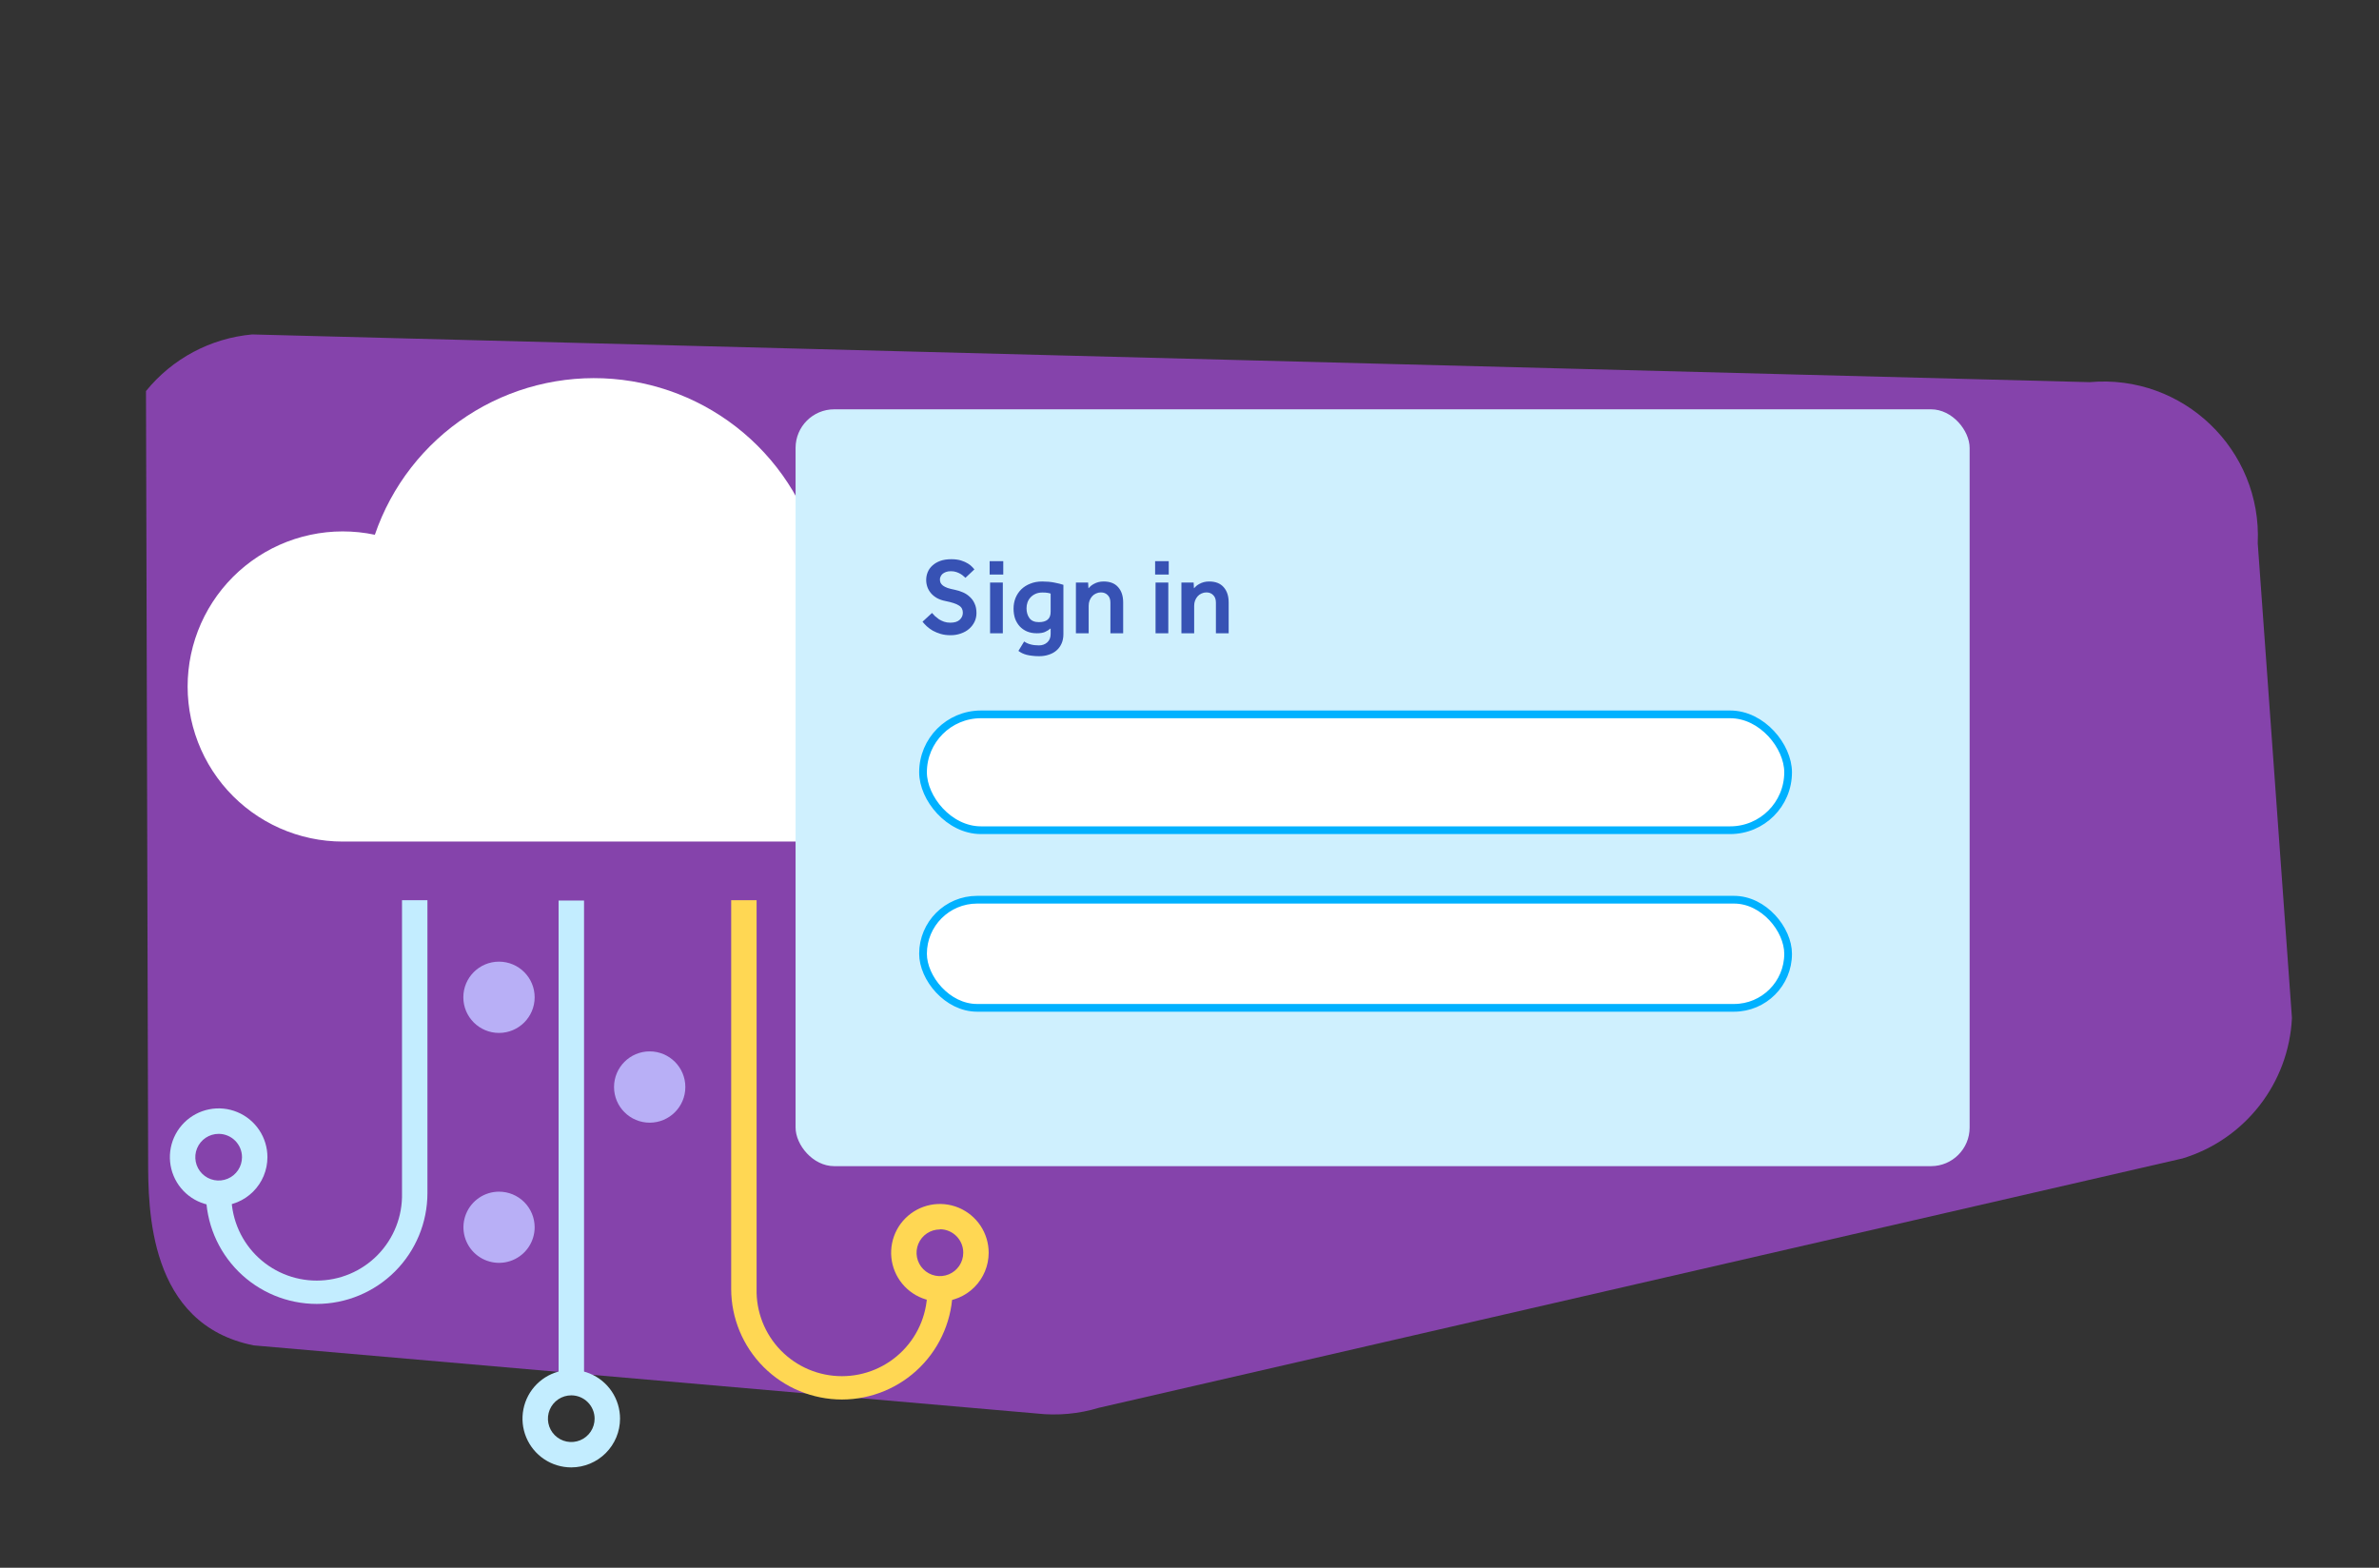
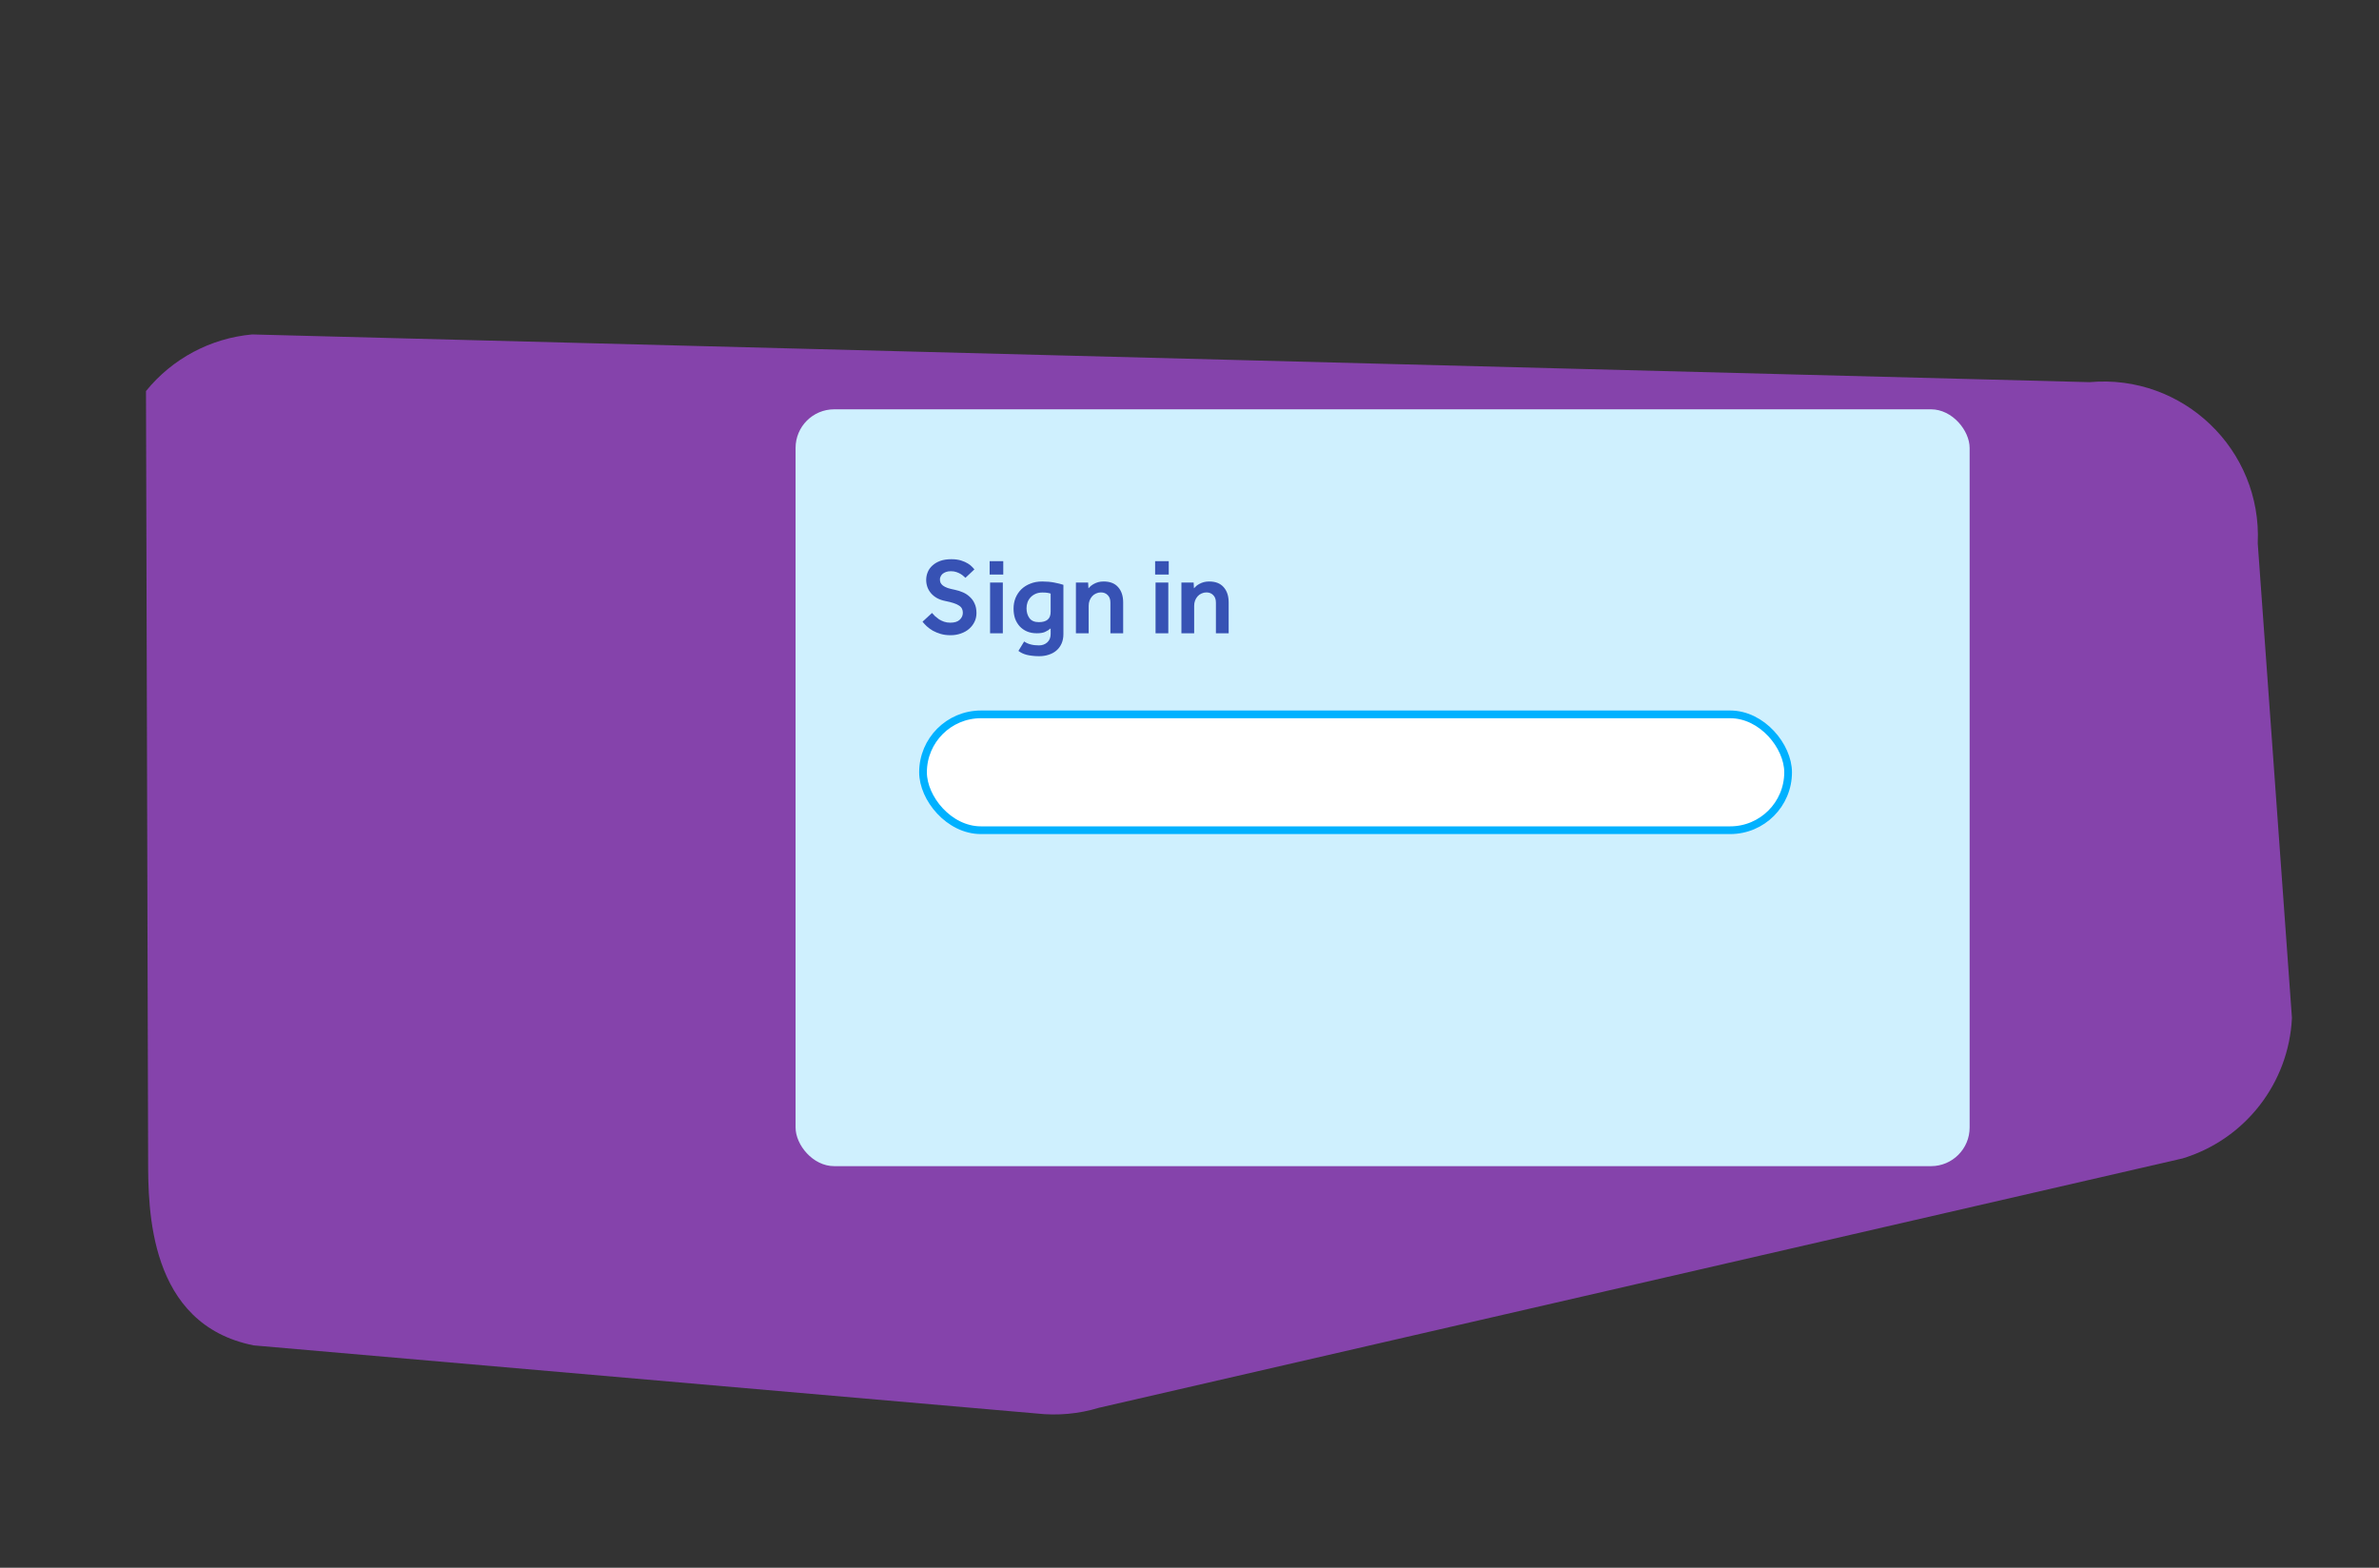
<svg xmlns="http://www.w3.org/2000/svg" width="308" height="203" viewBox="0 0 308 203" fill="none">
  <rect x="0" y="0" width="308" height="203" fill="#333333" stroke="none" />
  <path d="M296.728 131.804C296.331 140.253 290.661 147.539 282.568 150L142.273 182.288C139.665 183.081 136.923 183.332 134.214 183.027L32.858 174.21C19.177 171.5 19.177 156.5 19.177 150.068L18.901 50.638C22.304 46.435 27.264 43.791 32.65 43.306L270.53 49.483C282.61 48.396 292.869 58.225 292.3 70.341L296.728 131.804Z" fill="#8543AB" />
  <g clip-path="url(#clip0_3137_24784)">
    <path d="M125.577 91.431C125.577 86.779 123.729 82.319 120.439 79.029C117.149 75.74 112.688 73.892 108.035 73.892C107.509 73.892 106.988 73.892 106.475 73.971C105.368 67.393 102.099 61.372 97.185 56.86C92.27 52.349 85.992 49.605 79.342 49.062C72.692 48.52 66.052 50.21 60.471 53.865C54.89 57.521 50.688 62.933 48.53 69.244C45.777 68.662 42.932 68.665 40.18 69.253C37.428 69.84 34.831 70.999 32.556 72.655C30.281 74.311 28.379 76.426 26.974 78.863C25.569 81.301 24.692 84.006 24.4 86.805C24.107 89.603 24.407 92.431 25.278 95.106C26.149 97.781 27.573 100.244 29.456 102.334C31.34 104.423 33.643 106.094 36.214 107.237C38.785 108.38 41.567 108.971 44.381 108.97H108.035C112.688 108.97 117.149 107.122 120.439 103.833C123.729 100.544 125.577 96.082 125.577 91.431Z" fill="white" />
    <path d="M28.308 156.147C27.059 156.147 25.838 155.777 24.799 155.083C23.761 154.389 22.951 153.402 22.474 152.248C21.996 151.094 21.871 149.824 22.115 148.6C22.359 147.375 22.962 146.25 23.845 145.367C24.729 144.484 25.855 143.883 27.08 143.641C28.306 143.398 29.576 143.524 30.729 144.003C31.883 144.481 32.869 145.292 33.562 146.331C34.255 147.37 34.624 148.591 34.623 149.84C34.621 151.514 33.955 153.118 32.771 154.3C31.587 155.483 29.982 156.147 28.308 156.147ZM28.308 146.818C27.71 146.818 27.126 146.996 26.629 147.328C26.132 147.66 25.745 148.132 25.516 148.684C25.287 149.236 25.227 149.844 25.344 150.43C25.46 151.016 25.748 151.554 26.171 151.977C26.594 152.4 27.132 152.688 27.718 152.804C28.305 152.921 28.913 152.861 29.465 152.632C30.017 152.403 30.489 152.016 30.821 151.519C31.153 151.022 31.331 150.438 31.331 149.84C31.331 149.039 31.012 148.27 30.445 147.704C29.878 147.137 29.11 146.818 28.308 146.818Z" fill="#C3EDFF" />
    <path d="M75.612 116.607H72.32V179.032H75.612V116.607Z" fill="#C3EDFF" />
    <path d="M121.692 168.524C120.442 168.526 119.221 168.156 118.181 167.463C117.142 166.77 116.331 165.784 115.853 164.63C115.374 163.476 115.248 162.206 115.492 160.981C115.735 159.755 116.337 158.63 117.22 157.746C118.104 156.863 119.229 156.262 120.455 156.018C121.681 155.775 122.951 155.9 124.105 156.379C125.259 156.858 126.245 157.668 126.939 158.707C127.632 159.747 128.001 160.968 128 162.217C127.997 163.889 127.331 165.491 126.149 166.673C124.966 167.855 123.364 168.521 121.692 168.524ZM121.692 159.196C121.094 159.194 120.509 159.37 120.011 159.702C119.513 160.033 119.125 160.504 118.895 161.056C118.665 161.608 118.604 162.216 118.72 162.803C118.836 163.389 119.123 163.929 119.546 164.352C119.968 164.775 120.507 165.064 121.093 165.181C121.68 165.298 122.288 165.238 122.84 165.01C123.393 164.781 123.865 164.394 124.198 163.897C124.53 163.4 124.708 162.815 124.708 162.217C124.71 161.819 124.634 161.424 124.484 161.055C124.334 160.687 124.112 160.351 123.832 160.068C123.552 159.785 123.219 159.56 122.852 159.405C122.484 159.251 122.09 159.171 121.692 159.169V159.196Z" fill="#FFD753" />
    <path d="M73.966 190.007C72.717 190.008 71.496 189.639 70.456 188.946C69.417 188.253 68.606 187.267 68.127 186.114C67.648 184.96 67.523 183.69 67.766 182.465C68.008 181.24 68.609 180.114 69.492 179.231C70.375 178.347 71.5 177.745 72.725 177.501C73.95 177.257 75.22 177.382 76.375 177.859C77.529 178.337 78.516 179.146 79.21 180.185C79.904 181.223 80.274 182.444 80.274 183.693C80.273 185.366 79.608 186.97 78.425 188.153C77.243 189.337 75.639 190.003 73.966 190.007ZM73.966 180.678C73.368 180.676 72.783 180.853 72.285 181.184C71.787 181.516 71.398 181.988 71.169 182.54C70.939 183.093 70.879 183.701 70.995 184.287C71.111 184.874 71.399 185.413 71.823 185.836C72.246 186.259 72.785 186.547 73.372 186.664C73.959 186.78 74.567 186.72 75.119 186.49C75.672 186.261 76.144 185.872 76.475 185.374C76.807 184.876 76.983 184.291 76.982 183.693C76.98 182.894 76.662 182.128 76.097 181.563C75.532 180.998 74.766 180.679 73.966 180.678Z" fill="#C3EDFF" />
    <path d="M85.759 116.607H82.467V171.922H85.759V116.607Z" fill="#8543AB" />
    <path d="M41.003 168.84C37.201 168.837 33.555 167.325 30.866 164.637C28.177 161.948 26.665 158.303 26.662 154.501H29.954C29.918 155.974 30.177 157.44 30.716 158.811C31.255 160.183 32.063 161.432 33.092 162.487C34.122 163.541 35.352 164.379 36.71 164.951C38.068 165.524 39.526 165.818 41 165.818C42.474 165.818 43.933 165.524 45.291 164.951C46.649 164.379 47.879 163.541 48.908 162.487C49.937 161.432 50.745 160.183 51.284 158.811C51.823 157.44 52.082 155.974 52.046 154.501V116.56H55.338V154.501C55.335 158.302 53.824 161.946 51.136 164.634C48.449 167.323 44.805 168.835 41.003 168.84Z" fill="#C3EDFF" />
-     <path d="M108.997 181.218C105.195 181.212 101.551 179.7 98.864 177.012C96.177 174.323 94.665 170.679 94.662 166.879V116.56H97.954V166.879C97.918 168.352 98.177 169.817 98.716 171.188C99.255 172.56 100.063 173.809 101.092 174.864C102.122 175.918 103.351 176.756 104.709 177.329C106.067 177.901 107.526 178.195 109 178.195C110.474 178.195 111.932 177.901 113.29 177.329C114.648 176.756 115.878 175.918 116.908 174.864C117.937 173.809 118.745 172.56 119.284 171.188C119.823 169.817 120.082 168.352 120.046 166.879H123.338C123.335 170.68 121.822 174.326 119.134 177.014C116.445 179.702 112.799 181.214 108.997 181.218Z" fill="#FFD753" />
+     <path d="M108.997 181.218C105.195 181.212 101.551 179.7 98.864 177.012V116.56H97.954V166.879C97.918 168.352 98.177 169.817 98.716 171.188C99.255 172.56 100.063 173.809 101.092 174.864C102.122 175.918 103.351 176.756 104.709 177.329C106.067 177.901 107.526 178.195 109 178.195C110.474 178.195 111.932 177.901 113.29 177.329C114.648 176.756 115.878 175.918 116.908 174.864C117.937 173.809 118.745 172.56 119.284 171.188C119.823 169.817 120.082 168.352 120.046 166.879H123.338C123.335 170.68 121.822 174.326 119.134 177.014C116.445 179.702 112.799 181.214 108.997 181.218Z" fill="#FFD753" />
    <path d="M66.249 116.607H62.957V171.757H66.249V116.607Z" fill="#8543AB" />
-     <path d="M64.603 133.75C67.152 133.75 69.219 131.684 69.219 129.135C69.219 126.586 67.152 124.52 64.603 124.52C62.053 124.52 59.987 126.586 59.987 129.135C59.987 131.684 62.053 133.75 64.603 133.75Z" fill="#B8AFF6" />
    <path d="M69.219 158.912C69.219 159.824 68.948 160.715 68.442 161.473C67.935 162.231 67.216 162.821 66.373 163.17C65.531 163.519 64.604 163.61 63.71 163.432C62.816 163.255 61.995 162.816 61.35 162.171C60.706 161.527 60.267 160.705 60.089 159.812C59.911 158.918 60.002 157.991 60.351 157.149C60.7 156.307 61.291 155.587 62.049 155.081C62.807 154.574 63.698 154.304 64.609 154.304C65.832 154.304 67.004 154.789 67.869 155.654C68.733 156.518 69.219 157.69 69.219 158.912Z" fill="#B8AFF6" />
    <path d="M84.113 145.37C86.662 145.37 88.729 143.304 88.729 140.755C88.729 138.206 86.662 136.14 84.113 136.14C81.564 136.14 79.497 138.206 79.497 140.755C79.497 143.304 81.564 145.37 84.113 145.37Z" fill="#B8AFF6" />
  </g>
  <rect x="103" y="53" width="152" height="98" rx="5" fill="#CFF0FE" />
  <path d="M120.666 79.368C120.778 79.499 120.909 79.639 121.058 79.788C121.217 79.928 121.389 80.063 121.576 80.194C121.772 80.315 121.987 80.418 122.22 80.502C122.463 80.586 122.733 80.628 123.032 80.628C123.583 80.628 123.989 80.502 124.25 80.25C124.521 79.998 124.656 79.695 124.656 79.34C124.656 79.144 124.619 78.971 124.544 78.822C124.469 78.663 124.343 78.528 124.166 78.416C123.989 78.295 123.755 78.187 123.466 78.094C123.186 78.001 122.836 77.912 122.416 77.828C121.987 77.744 121.613 77.613 121.296 77.436C120.988 77.259 120.731 77.049 120.526 76.806C120.321 76.563 120.167 76.297 120.064 76.008C119.961 75.709 119.91 75.406 119.91 75.098C119.91 74.743 119.975 74.407 120.106 74.09C120.237 73.763 120.437 73.479 120.708 73.236C120.979 72.984 121.315 72.783 121.716 72.634C122.127 72.485 122.607 72.41 123.158 72.41C123.653 72.41 124.077 72.466 124.432 72.578C124.787 72.69 125.081 72.821 125.314 72.97C125.557 73.119 125.743 73.269 125.874 73.418C126.005 73.558 126.098 73.661 126.154 73.726L124.992 74.818C124.945 74.781 124.871 74.715 124.768 74.622C124.665 74.519 124.535 74.421 124.376 74.328C124.227 74.235 124.045 74.151 123.83 74.076C123.615 74.001 123.373 73.964 123.102 73.964C122.859 73.964 122.649 73.997 122.472 74.062C122.295 74.127 122.145 74.211 122.024 74.314C121.912 74.417 121.828 74.533 121.772 74.664C121.716 74.785 121.688 74.902 121.688 75.014C121.688 75.182 121.716 75.331 121.772 75.462C121.837 75.593 121.94 75.714 122.08 75.826C122.229 75.938 122.43 76.041 122.682 76.134C122.934 76.218 123.251 76.297 123.634 76.372C123.998 76.447 124.348 76.559 124.684 76.708C125.02 76.857 125.314 77.053 125.566 77.296C125.827 77.529 126.033 77.819 126.182 78.164C126.341 78.5 126.42 78.906 126.42 79.382C126.42 79.793 126.336 80.171 126.168 80.516C126 80.861 125.767 81.165 125.468 81.426C125.169 81.687 124.815 81.888 124.404 82.028C123.993 82.177 123.545 82.252 123.06 82.252C122.593 82.252 122.169 82.196 121.786 82.084C121.413 81.972 121.072 81.832 120.764 81.664C120.465 81.487 120.204 81.295 119.98 81.09C119.765 80.885 119.583 80.689 119.434 80.502L120.666 79.368ZM128.125 72.662H129.889V74.398H128.125V72.662ZM128.181 75.434H129.833V82H128.181V75.434ZM132.593 83.064C132.854 83.241 133.134 83.367 133.433 83.442C133.741 83.526 134.1 83.568 134.511 83.568C134.94 83.568 135.299 83.437 135.589 83.176C135.878 82.915 136.023 82.551 136.023 82.084V81.37C135.799 81.557 135.551 81.711 135.281 81.832C135.019 81.944 134.669 82 134.231 82C133.755 82 133.33 81.921 132.957 81.762C132.593 81.603 132.28 81.384 132.019 81.104C131.757 80.815 131.557 80.479 131.417 80.096C131.286 79.704 131.221 79.275 131.221 78.808C131.221 78.323 131.305 77.865 131.473 77.436C131.65 77.007 131.897 76.633 132.215 76.316C132.541 75.999 132.933 75.751 133.391 75.574C133.848 75.387 134.361 75.294 134.931 75.294C135.5 75.294 136.023 75.341 136.499 75.434C136.984 75.527 137.376 75.625 137.675 75.728V82.112C137.675 82.569 137.595 82.975 137.437 83.33C137.278 83.685 137.059 83.983 136.779 84.226C136.499 84.469 136.167 84.651 135.785 84.772C135.402 84.903 134.987 84.968 134.539 84.968C134.193 84.968 133.885 84.949 133.615 84.912C133.353 84.884 133.115 84.842 132.901 84.786C132.695 84.73 132.504 84.66 132.327 84.576C132.159 84.492 132 84.394 131.851 84.282L132.593 83.064ZM136.023 76.862C135.892 76.815 135.757 76.783 135.617 76.764C135.477 76.736 135.257 76.722 134.959 76.722C134.623 76.722 134.329 76.778 134.077 76.89C133.825 77.002 133.61 77.151 133.433 77.338C133.255 77.525 133.12 77.744 133.027 77.996C132.943 78.239 132.901 78.495 132.901 78.766C132.901 79.27 133.027 79.695 133.279 80.04C133.531 80.385 133.937 80.558 134.497 80.558C135.001 80.558 135.379 80.451 135.631 80.236C135.892 80.021 136.023 79.681 136.023 79.214V76.862ZM139.294 75.434H140.876L140.918 76.176C141.002 76.083 141.1 75.985 141.212 75.882C141.334 75.779 141.474 75.686 141.632 75.602C141.8 75.509 141.987 75.434 142.192 75.378C142.398 75.322 142.631 75.294 142.892 75.294C143.714 75.294 144.339 75.541 144.768 76.036C145.198 76.521 145.412 77.179 145.412 78.01V82H143.76V78.024C143.76 77.604 143.644 77.282 143.41 77.058C143.186 76.825 142.892 76.708 142.528 76.708C142.304 76.708 142.094 76.755 141.898 76.848C141.702 76.932 141.534 77.053 141.394 77.212C141.254 77.371 141.142 77.557 141.058 77.772C140.984 77.977 140.946 78.201 140.946 78.444V82H139.294V75.434ZM149.549 72.662H151.313V74.398H149.549V72.662ZM149.605 75.434H151.257V82H149.605V75.434ZM152.953 75.434H154.535L154.577 76.176C154.661 76.083 154.759 75.985 154.871 75.882C154.992 75.779 155.132 75.686 155.291 75.602C155.459 75.509 155.645 75.434 155.851 75.378C156.056 75.322 156.289 75.294 156.551 75.294C157.372 75.294 157.997 75.541 158.427 76.036C158.856 76.521 159.071 77.179 159.071 78.01V82H157.419V78.024C157.419 77.604 157.302 77.282 157.069 77.058C156.845 76.825 156.551 76.708 156.187 76.708C155.963 76.708 155.753 76.755 155.557 76.848C155.361 76.932 155.193 77.053 155.053 77.212C154.913 77.371 154.801 77.557 154.717 77.772C154.642 77.977 154.605 78.201 154.605 78.444V82H152.953V75.434Z" fill="#3752B4" />
  <rect x="119.5" y="92.5" width="112" height="15" rx="7.5" fill="white" stroke="#00B1FF" />
-   <rect x="119.5" y="116.5" width="112" height="14" rx="7" fill="white" stroke="#00B1FF" />
  <defs>
    <clipPath id="clip0_3137_24784">
-       <rect width="106" height="141" fill="white" transform="translate(22 49)" />
-     </clipPath>
+       </clipPath>
  </defs>
</svg>